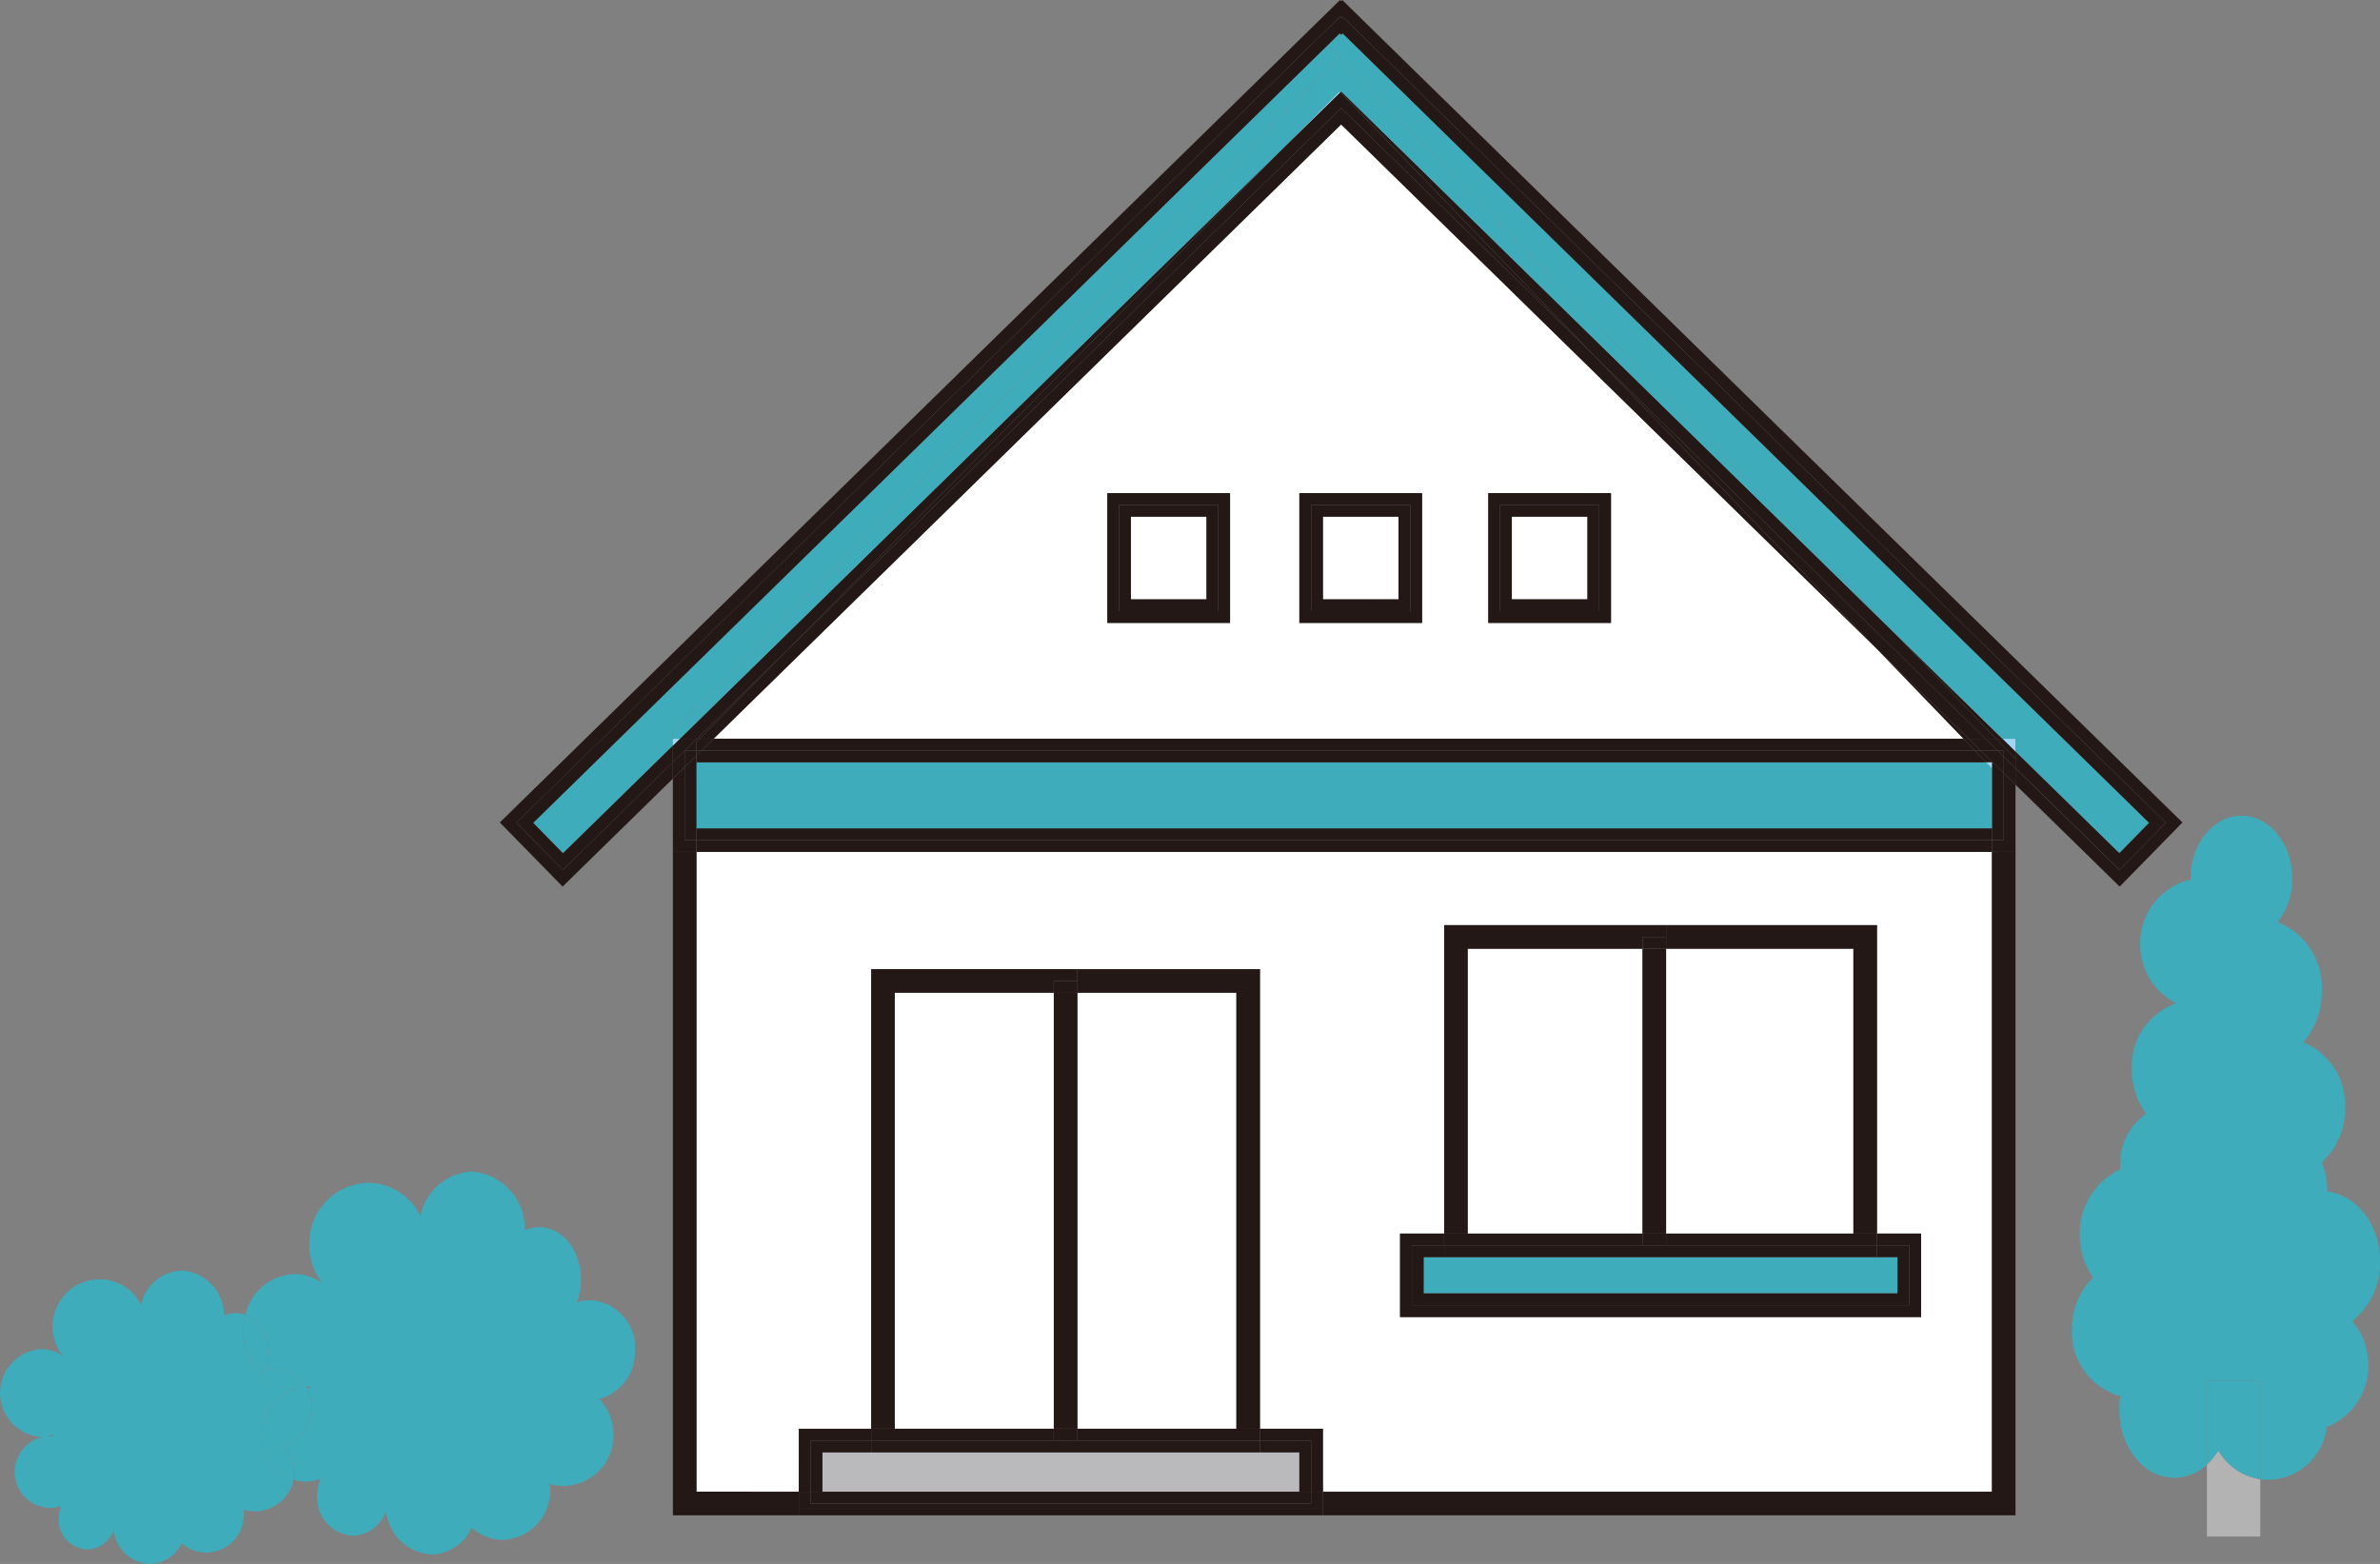
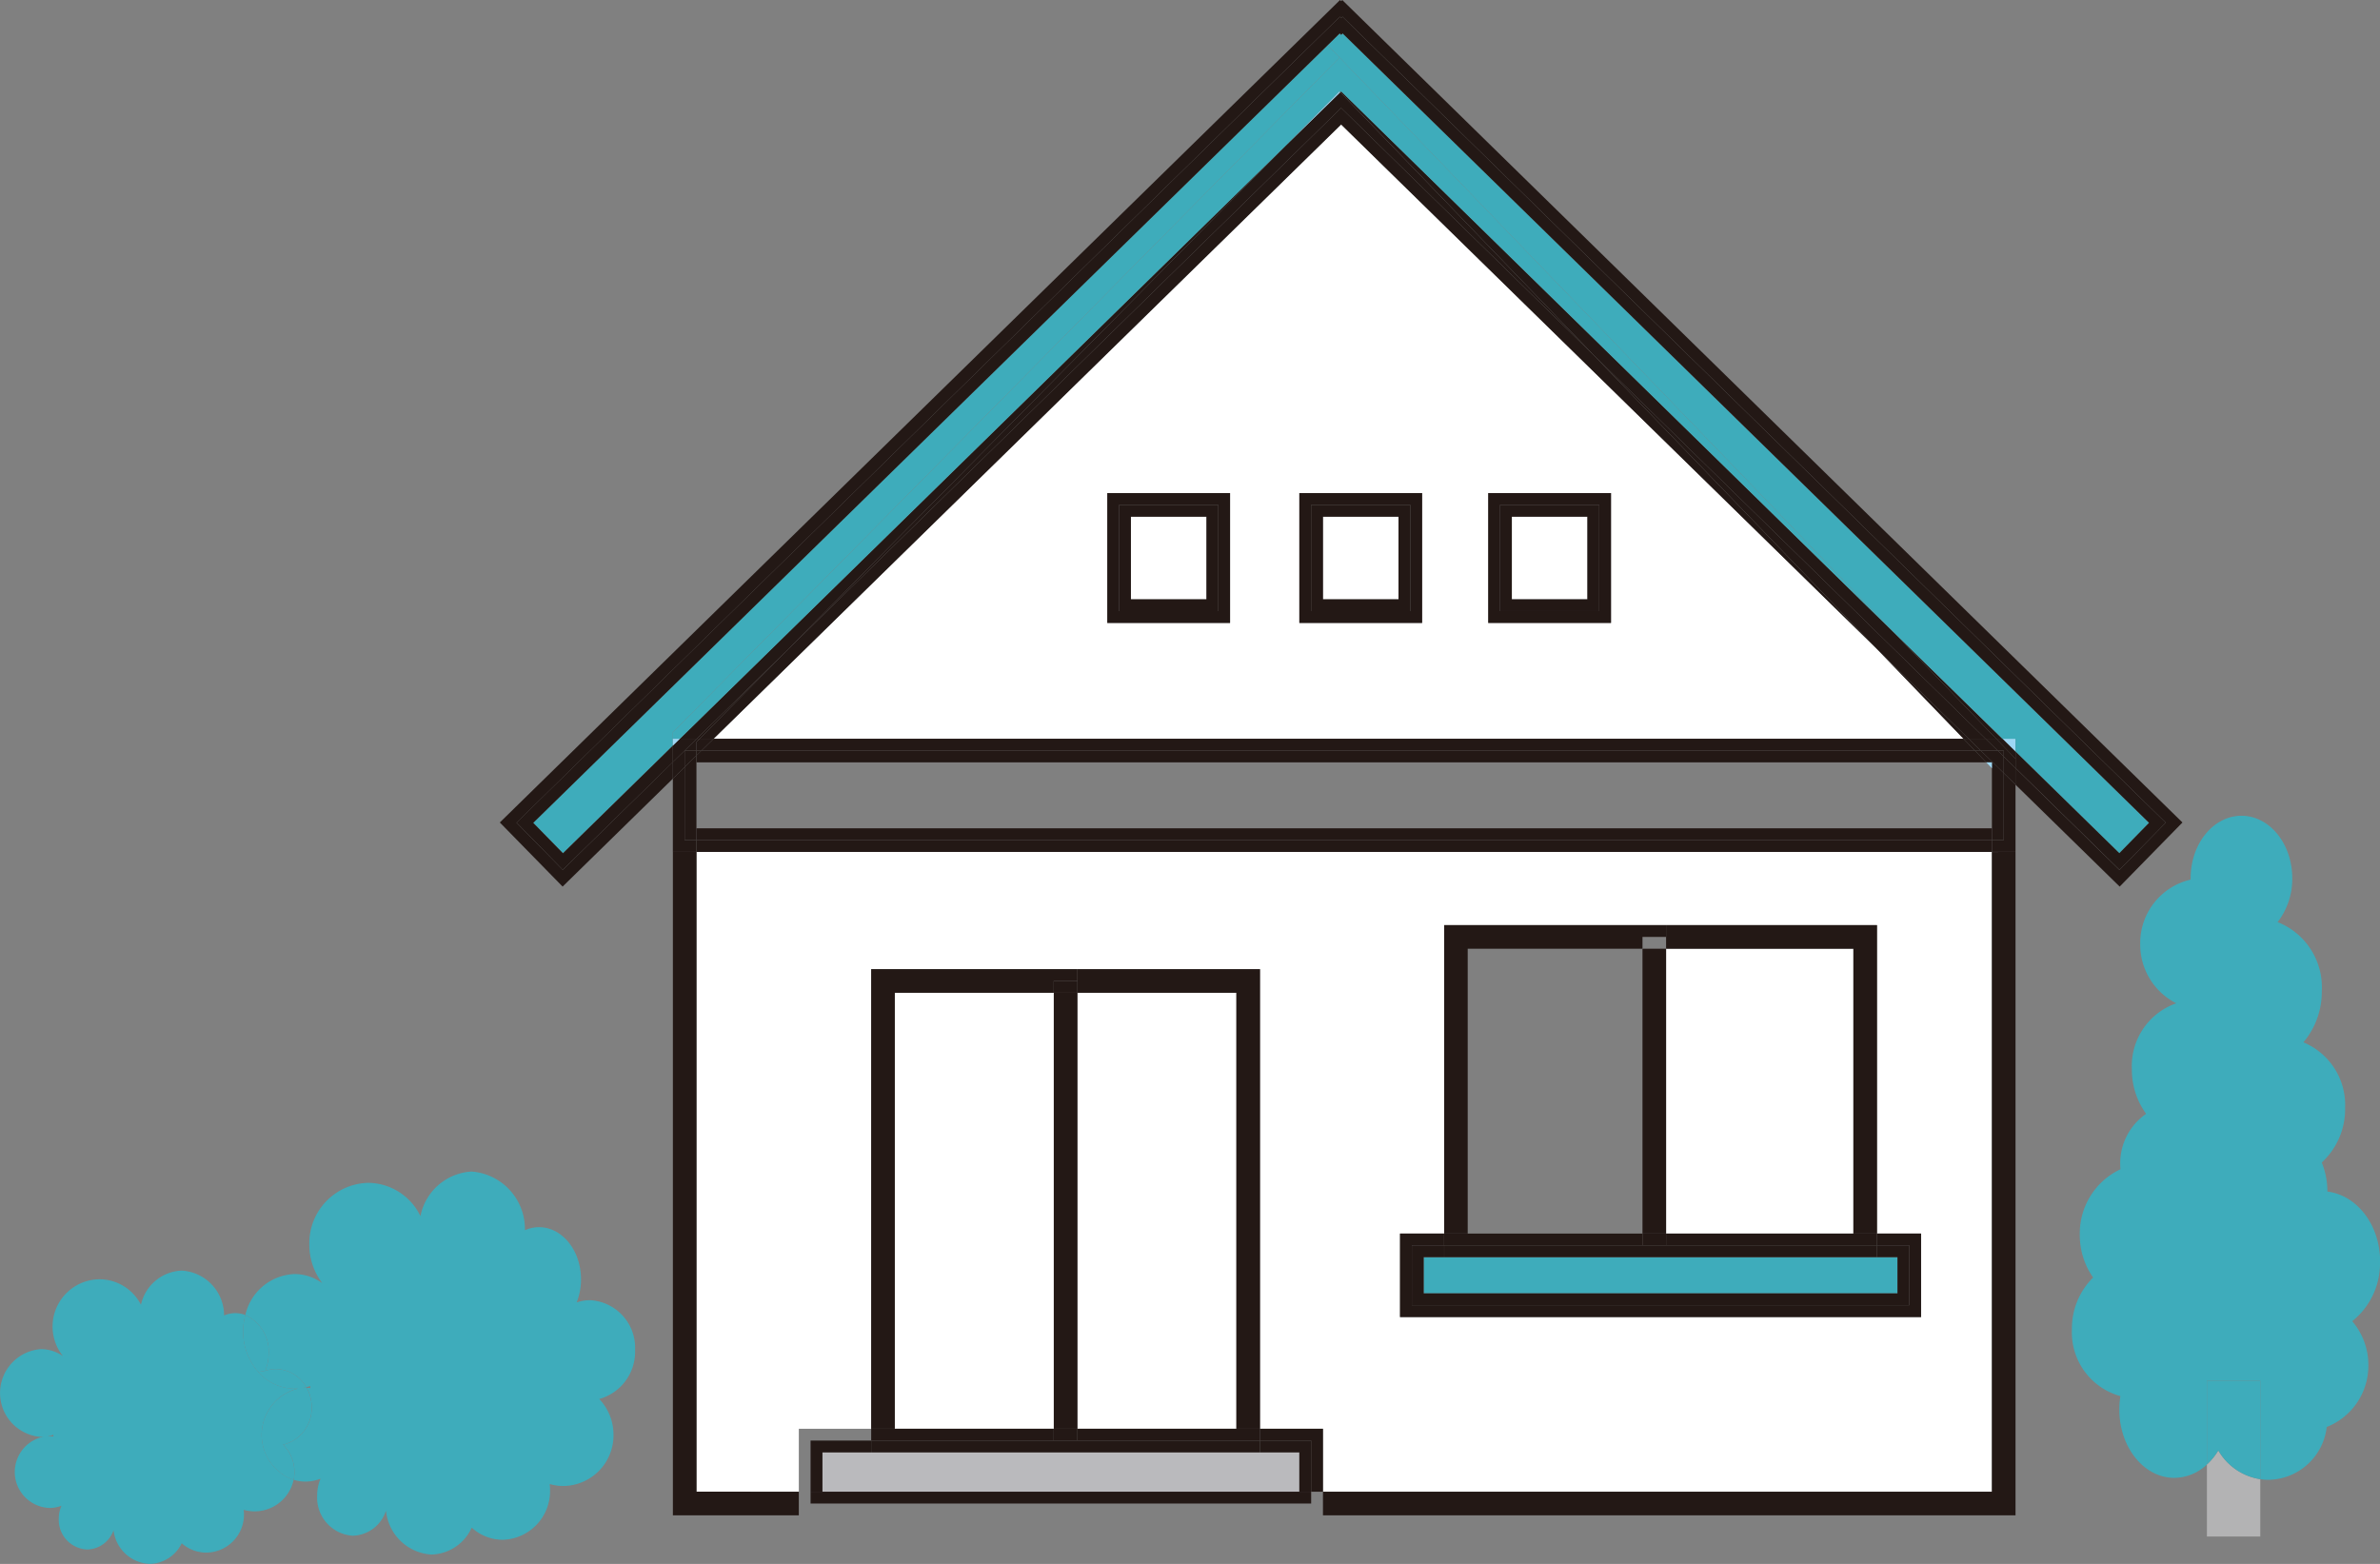
<svg xmlns="http://www.w3.org/2000/svg" id="グループ_368" data-name="グループ 368" width="164.428" height="108.059" viewBox="0 0 164.428 108.059">
  <rect x="0" y="0" width="164.428" height="108.059" fill="#808080" stroke="none" />
  <defs>
    <clipPath id="clip-path">
      <rect id="長方形_607" data-name="長方形 607" width="164.428" height="108.059" transform="translate(0 0)" fill="none" />
    </clipPath>
  </defs>
  <rect id="長方形_592" data-name="長方形 592" width="12.94" height="19.681" transform="translate(115.106 65.551)" fill="#fff" />
-   <rect id="長方形_593" data-name="長方形 593" width="12.071" height="19.681" transform="translate(101.404 65.551)" fill="#fff" />
  <rect id="長方形_594" data-name="長方形 594" width="10.983" height="30.123" transform="translate(74.435 68.594)" fill="#fff" />
  <rect id="長方形_595" data-name="長方形 595" width="10.985" height="30.123" transform="translate(61.819 68.594)" fill="#fff" />
  <path id="パス_2074" data-name="パス 2074" d="M137.617,58.863v44.205H91.4V98.717h-4.35V66.963H60.189V98.717h-5v4.351h-7.07V58.863ZM132.723,91V85.232h-3.047V63.919h-29.9V85.232H96.727V91Z" fill="#fff" />
  <path id="パス_2075" data-name="パス 2075" d="M135.654,51.044H49.3L92.656,8.6l37,36.226ZM111.3,34.068h-8.482V43.04H111.3Zm-13.049,0H89.769V43.04h8.482Zm-13.269,0H76.5V43.04h8.482Z" fill="#fff" />
  <g id="グループ_367" data-name="グループ 367">
    <g id="グループ_366" data-name="グループ 366" clip-path="url(#clip-path)">
      <path id="パス_2076" data-name="パス 2076" d="M164.428,87.166a5.117,5.117,0,0,1-1.918,4.12,4.649,4.649,0,0,1,1.114,3.032,4.554,4.554,0,0,1-2.878,4.278,4.112,4.112,0,0,1-4.022,3.649,3.8,3.8,0,0,1-.566-.042V95.4h-3.689v5.788a3.307,3.307,0,0,1-2.251.923c-2.1,0-3.8-2.116-3.8-4.724a5.942,5.942,0,0,1,.075-.925,4.567,4.567,0,0,1-3.351-4.607,4.963,4.963,0,0,1,1.464-3.586,5.135,5.135,0,0,1-.919-2.95,4.9,4.9,0,0,1,2.808-4.53c-.009-.117-.016-.236-.016-.357a4.157,4.157,0,0,1,1.792-3.474,5.168,5.168,0,0,1-.986-3.083,4.582,4.582,0,0,1,3.067-4.554,4.552,4.552,0,0,1-2.491-4.1,4.5,4.5,0,0,1,3.484-4.446c0-.031,0-.063,0-.094,0-2.383,1.573-4.317,3.512-4.317s3.509,1.934,3.509,4.317a4.858,4.858,0,0,1-1.011,3.03,4.838,4.838,0,0,1,3.052,4.749,5.407,5.407,0,0,1-1.272,3.558,4.686,4.686,0,0,1,2.883,4.528,5.017,5.017,0,0,1-1.613,3.775,5.272,5.272,0,0,1,.387,1.983l0,.026c2.048.247,3.644,2.314,3.644,4.828" fill="#3eacbb" />
      <path id="パス_2077" data-name="パス 2077" d="M156.158,102.2v3.964h-3.689v-4.975a4.47,4.47,0,0,0,.788-.972,4.056,4.056,0,0,0,2.9,1.983" fill="#b3b3b4" />
      <path id="パス_2078" data-name="パス 2078" d="M156.158,95.4v6.8a4.056,4.056,0,0,1-2.9-1.983,4.464,4.464,0,0,1-.788.971V95.4Z" fill="#3eacbb" />
      <path id="パス_2079" data-name="パス 2079" d="M139.247,58.863V104.7H91.4v-1.631h46.216v-44.2Z" fill="#231815" />
      <path id="パス_2080" data-name="パス 2080" d="M139.247,53.072v1.142l-.816-.8V52.273Z" fill="#231815" />
      <path id="パス_2081" data-name="パス 2081" d="M139.247,51.044v.886l-.9-.886Z" fill="#9dd7f4" />
      <path id="パス_2082" data-name="パス 2082" d="M138.343,51.044l.9.886v.494l-1.33-1.38Z" fill="#231815" />
      <path id="パス_2083" data-name="パス 2083" d="M139.247,52.424v.648l-.816-.8V51.86h-.421l-.832-.816h.738Z" fill="#231815" />
      <path id="パス_2084" data-name="パス 2084" d="M138.432,51.86v.412l-.422-.412Z" fill="#231815" />
      <path id="パス_2085" data-name="パス 2085" d="M139.247,54.214v4.649h-1.631v-.816h.815V53.415Z" fill="#231815" />
      <path id="パス_2086" data-name="パス 2086" d="M130.786,43.646l7.557,7.4h-.426Z" fill="#231815" />
      <path id="パス_2087" data-name="パス 2087" d="M138.432,53.414l-1.587-1.554h1.165l.422.412Z" fill="#231815" />
      <path id="パス_2088" data-name="パス 2088" d="M137.178,51.044l.832.816h-1.165l-.834-.816Z" fill="#231815" />
      <path id="パス_2089" data-name="パス 2089" d="M130.786,43.646l7.131,7.4h-.739L110.121,24.554,92.6,6.373l.061-.058Z" fill="#231815" />
      <path id="パス_2090" data-name="パス 2090" d="M137.616,52.676h-.391l-.786-.816h.406l1.587,1.555v4.632h-.816V52.676Z" fill="#231815" />
      <rect id="長方形_596" data-name="長方形 596" width="89.499" height="0.816" transform="translate(48.117 57.231)" fill="#231815" />
      <rect id="長方形_597" data-name="長方形 597" width="89.499" height="0.816" transform="translate(48.117 58.046)" fill="#231815" />
-       <path id="パス_2091" data-name="パス 2091" d="M137.616,53.081v4.15h-89.5V52.675h89.108Z" fill="#3eacbb" />
      <path id="パス_2092" data-name="パス 2092" d="M137.616,52.676v.406l-.391-.406Z" fill="#9dd7f4" />
      <path id="パス_2093" data-name="パス 2093" d="M136.439,51.86l.785.816H48.117V52.2l.35-.343Z" fill="#231815" />
      <path id="パス_2094" data-name="パス 2094" d="M137.178,51.044h-1.167l-6.353-6.219L110.121,24.554Z" fill="#231815" />
      <path id="パス_2095" data-name="パス 2095" d="M136.845,51.86h-.406l-.785-.816h.357Z" fill="#231815" />
      <path id="パス_2096" data-name="パス 2096" d="M136.439,51.86H48.467l.834-.816h86.353Z" fill="#231815" />
      <path id="パス_2097" data-name="パス 2097" d="M129.658,44.825l6.352,6.219h-.356Z" fill="#231815" />
      <path id="パス_2098" data-name="パス 2098" d="M131.091,86.863v2.5H98.358v-2.5h32.733Z" fill="#3eacbb" />
      <path id="パス_2099" data-name="パス 2099" d="M129.677,86.047v.816h-29.9v-.816h29.9Z" fill="#231815" />
      <path id="パス_2100" data-name="パス 2100" d="M129.677,85.232v.816H115.106v-.816h14.571Z" fill="#231815" />
      <path id="パス_2101" data-name="パス 2101" d="M129.677,63.919V85.232h-1.631V65.55h-12.94V63.919Z" fill="#231815" />
      <rect id="長方形_598" data-name="長方形 598" width="1.631" height="0.816" transform="translate(113.475 85.231)" fill="#231815" />
      <rect id="長方形_599" data-name="長方形 599" width="1.631" height="19.681" transform="translate(113.475 65.551)" fill="#231815" />
-       <rect id="長方形_600" data-name="長方形 600" width="1.631" height="0.816" transform="translate(113.475 64.734)" fill="#231815" />
      <path id="パス_2102" data-name="パス 2102" d="M113.475,85.232v.816h-13.7v-.816h13.7Z" fill="#231815" />
      <path id="パス_2103" data-name="パス 2103" d="M113.475,64.735v.816H101.4V85.232H99.773V63.919h15.333v.816Z" fill="#231815" />
      <rect id="長方形_601" data-name="長方形 601" width="5.22" height="5.709" transform="translate(104.449 35.7)" fill="#fff" />
      <path id="パス_2104" data-name="パス 2104" d="M109.669,35.7h-5.22v5.709h5.22Zm.816,6.524h-6.851v-7.34h6.851Z" fill="#231815" />
      <path id="パス_2105" data-name="パス 2105" d="M110.485,34.884h-6.851v7.34h6.851Zm.815,8.156h-8.482V34.068H111.3Z" fill="#231815" />
      <path id="パス_2106" data-name="パス 2106" d="M97.543,86.047h2.23v.816H98.359v2.5h32.733v-2.5h-1.415v-.816h2.23v4.134H97.543Z" fill="#231815" />
      <path id="パス_2107" data-name="パス 2107" d="M97.543,90.181h34.364V86.047h-2.23v-.816h3.046V91h-36V85.231h3.046v.816h-2.23Z" fill="#231815" />
      <rect id="長方形_602" data-name="長方形 602" width="5.22" height="5.709" transform="translate(91.4 35.7)" fill="#fff" />
      <path id="パス_2108" data-name="パス 2108" d="M92.758,2.307l55.714,54.547-2.053,2.1-7.172-7.021v-.886h-.9l-7.557-7.4L92.548,3.973l-.829-.848.834-.818.1.105Z" fill="#3eacbb" />
      <path id="パス_2109" data-name="パス 2109" d="M92.656,8.6,49.3,51.045h-.962l6.026-6.1L92.656,7.457l17.465,17.1,19.537,20.271Z" fill="#231815" />
      <path id="パス_2110" data-name="パス 2110" d="M92.656,7.457,54.365,44.944,88.811,10.081l3.784-3.708,17.526,18.181Z" fill="#231815" />
      <path id="パス_2111" data-name="パス 2111" d="M92.535,6.31l.061.063L88.811,10.08Z" fill="#9dd7f4" />
      <path id="パス_2112" data-name="パス 2112" d="M91.719,3.125l.829.848L46.722,50.359l-.236.238v.921l-7.592,7.433-2.055-2.1Z" fill="#3eacbb" />
      <path id="パス_2113" data-name="パス 2113" d="M96.62,35.7H91.4v5.709h5.22Zm.815,6.524H90.584v-7.34h6.851Z" fill="#231815" />
      <path id="パス_2114" data-name="パス 2114" d="M90.584,99.533H87.049v-.816H91.4v4.351h-.816Z" fill="#231815" />
      <path id="パス_2115" data-name="パス 2115" d="M97.435,34.884H90.584v7.34h6.851Zm.816,8.156H89.769V34.068h8.482Z" fill="#231815" />
      <path id="パス_2116" data-name="パス 2116" d="M89.769,100.348v2.719H56.819v-2.719h32.95Z" fill="#bababd" />
      <path id="パス_2117" data-name="パス 2117" d="M87.049,99.533h3.535v3.535h-.816v-2.719H87.049Z" fill="#231815" />
      <path id="パス_2118" data-name="パス 2118" d="M88.811,10.081,54.365,44.944l-6.231,6.1H46.971Z" fill="#231815" />
      <path id="パス_2119" data-name="パス 2119" d="M87.049,99.533v.816H60.188v-.816H87.049Z" fill="#231815" />
      <path id="パス_2120" data-name="パス 2120" d="M87.049,98.717v.816H74.435v-.816H87.049Z" fill="#231815" />
      <path id="パス_2121" data-name="パス 2121" d="M87.049,66.963V98.718H85.418V68.594H74.435V66.963Z" fill="#231815" />
      <rect id="長方形_603" data-name="長方形 603" width="5.22" height="5.709" transform="translate(78.131 35.7)" fill="#fff" />
      <path id="パス_2122" data-name="パス 2122" d="M83.351,35.7h-5.22v5.709h5.22Zm.816,6.524H77.316v-7.34h6.851Z" fill="#231815" />
      <path id="パス_2123" data-name="パス 2123" d="M84.167,34.884H77.316v7.34h6.851Zm.815,8.156H76.5V34.068h8.482Z" fill="#231815" />
      <rect id="長方形_604" data-name="長方形 604" width="1.631" height="0.816" transform="translate(72.805 98.717)" fill="#231815" />
      <rect id="長方形_605" data-name="長方形 605" width="1.631" height="30.123" transform="translate(72.805 68.594)" fill="#231815" />
      <rect id="長方形_606" data-name="長方形 606" width="1.631" height="0.816" transform="translate(72.805 67.778)" fill="#231815" />
      <path id="パス_2124" data-name="パス 2124" d="M72.8,98.717v.816H60.188v-.816H72.8Z" fill="#231815" />
      <path id="パス_2125" data-name="パス 2125" d="M72.8,67.778v.816H61.819V98.717H60.188V66.962H74.435v.816Z" fill="#231815" />
      <path id="パス_2126" data-name="パス 2126" d="M56,99.533h4.185v.816H56.819v2.719H56Z" fill="#231815" />
      <path id="パス_2127" data-name="パス 2127" d="M56.819,103.068H90.585v.816H56v-.816Z" fill="#231815" />
-       <path id="パス_2128" data-name="パス 2128" d="M56,103.883H90.584v-.816H91.4V104.7H55.187v-1.632H56Z" fill="#231815" />
-       <path id="パス_2129" data-name="パス 2129" d="M55.188,98.717h5v.816H56v3.535h-.816Z" fill="#231815" />
      <path id="パス_2130" data-name="パス 2130" d="M55.188,103.068V104.7h-8.7V58.863h1.631v44.2Z" fill="#231815" />
      <path id="パス_2131" data-name="パス 2131" d="M54.365,44.944l-6.026,6.1h-.205Z" fill="#231815" />
      <path id="パス_2132" data-name="パス 2132" d="M49.3,51.044l-.834.816h-.35v-.592l.222-.224Z" fill="#231815" />
      <path id="パス_2133" data-name="パス 2133" d="M48.467,51.86l-.35.343V51.86Z" fill="#231815" />
      <path id="パス_2134" data-name="パス 2134" d="M48.118,51.268v.592H47.3l.832-.816h.2Z" fill="#231815" />
      <path id="パス_2135" data-name="パス 2135" d="M48.118,57.231v.816H47.3V53l.816-.8v5.029Z" fill="#231815" />
      <path id="パス_2136" data-name="パス 2136" d="M47.3,51.86h.816V52.2L47.3,53Z" fill="#231815" />
      <path id="パス_2137" data-name="パス 2137" d="M47.3,58.047h.816v.816H46.486V53.8L47.3,53Z" fill="#231815" />
      <path id="パス_2138" data-name="パス 2138" d="M47.3,51.86V53l-.816.8V52.657Z" fill="#231815" />
      <path id="パス_2139" data-name="パス 2139" d="M47.3,51.86l-.816.8V51.518l.485-.474h1.163Z" fill="#231815" />
      <path id="パス_2140" data-name="パス 2140" d="M46.486,51.044h.485l-.485.473Z" fill="#9dd7f4" />
      <path id="パス_2141" data-name="パス 2141" d="M88.811,10.081,46.971,51.045h-.485V50.6l.236-.237L92.549,3.973l38.237,39.673L92.656,6.315l-.061.059-.06-.063Z" fill="#3eacbb" />
      <path id="パス_2142" data-name="パス 2142" d="M36.839,56.854l2.055,2.1,7.592-7.433v1.139L38.88,60.1l-3.195-3.263L92.567,1.154l.089.091.091-.091,56.879,55.688L146.431,60.1l-7.184-7.033V51.93l7.173,7.021,2.053-2.1L92.758,2.307l-.1.1-.1-.1-.834.818Z" fill="#231815" />
      <path id="パス_2143" data-name="パス 2143" d="M35.686,56.842,38.881,60.1l7.606-7.447V53.8l-7.618,7.457-4.337-4.43L92.58,0l.076.079L92.733,0,150.78,56.828l-4.337,4.43-7.2-7.045V53.072l7.184,7.032,3.2-3.262L92.747,1.153l-.091.091-.088-.091Z" fill="#231815" />
      <path id="パス_2144" data-name="パス 2144" d="M21.445,95.914c-.007-.051-.012-.1-.019-.149-.086.03-.174.058-.265.081a2.434,2.434,0,0,0-2.1-1.253,2.289,2.289,0,0,0-.738.121,3.223,3.223,0,0,0,.239-1.223A2.747,2.747,0,0,0,16.95,90.86a3.629,3.629,0,0,1,3.4-2.832,3.275,3.275,0,0,1,1.92.634,4.366,4.366,0,0,1-.9-2.673,4.169,4.169,0,0,1,4.068-4.262,4.05,4.05,0,0,1,3.61,2.3,3.814,3.814,0,0,1,3.539-3.08A3.981,3.981,0,0,1,36.266,85a2.431,2.431,0,0,1,.974-.21c1.6,0,2.9,1.611,2.9,3.6a4.286,4.286,0,0,1-.3,1.6,2.87,2.87,0,0,1,.929-.156,3.293,3.293,0,0,1,3.107,3.451A3.386,3.386,0,0,1,41.4,96.662a3.565,3.565,0,0,1,.985,2.47,3.5,3.5,0,0,1-3.467,3.54,3.383,3.383,0,0,1-.939-.135,3.849,3.849,0,0,1,.023.4,3.366,3.366,0,0,1-3.274,3.451,3.153,3.153,0,0,1-2.137-.841,3.152,3.152,0,0,1-2.778,1.862,3.358,3.358,0,0,1-3.145-3.034,2.489,2.489,0,0,1-2.289,1.734,2.633,2.633,0,0,1-2.467-2.771,2.994,2.994,0,0,1,.233-1.17,2.863,2.863,0,0,1-1.037.2,2.8,2.8,0,0,1-.816-.121,2.675,2.675,0,0,0-.729-2.426,2.6,2.6,0,0,0,1.973-2.589,2.789,2.789,0,0,0-.342-1.342,2.208,2.208,0,0,1,.256.021" fill="#3eacbb" />
      <path id="パス_2145" data-name="パス 2145" d="M21.189,95.893c-.03,0-.058,0-.086,0-.075,0-.149.007-.222.011.094-.016.187-.035.28-.056.009.017.019.031.028.047" fill="#3eacbb" />
      <path id="パス_2146" data-name="パス 2146" d="M20.287,102.25a3.293,3.293,0,0,1,.31-6.31c-.079,0-.163.011-.245.011a3.362,3.362,0,0,1-2.509-1.16l.48-.077a2.289,2.289,0,0,1,.738-.121,2.434,2.434,0,0,1,2.1,1.253c-.093.021-.187.04-.28.056.073,0,.147-.011.222-.011.028,0,.056,0,.086,0a2.789,2.789,0,0,1,.342,1.342,2.6,2.6,0,0,1-1.973,2.589,2.675,2.675,0,0,1,.729,2.426" fill="#3eacbb" />
      <path id="パス_2147" data-name="パス 2147" d="M18.323,94.714l-.48.077a4.189,4.189,0,0,1-1.042-2.8,4.275,4.275,0,0,1,.149-1.13,2.749,2.749,0,0,1,1.613,2.631,3.224,3.224,0,0,1-.24,1.223" fill="#3eacbb" />
      <path id="パス_2148" data-name="パス 2148" d="M3.244,99.244c.058-.005.116-.01.177-.01a2.5,2.5,0,0,1,.272.017c0-.038-.011-.075-.014-.112a2.578,2.578,0,0,1-.435.105m-.42.037a3.041,3.041,0,0,1,0-6.066,2.675,2.675,0,0,1,1.527.485,3.267,3.267,0,0,1,2.518-5.311,3.226,3.226,0,0,1,2.869,1.762,3.006,3.006,0,0,1,2.815-2.361,3.1,3.1,0,0,1,2.927,3.1,1.968,1.968,0,0,1,1.47-.034,4.269,4.269,0,0,0-.149,1.13,4.189,4.189,0,0,0,1.042,2.8,3.362,3.362,0,0,0,2.509,1.16c.082,0,.166-.007.245-.012a3.294,3.294,0,0,0-.31,6.311,2.759,2.759,0,0,1-3.451,2.074,2.654,2.654,0,0,1,.019.312,2.624,2.624,0,0,1-2.6,2.643,2.567,2.567,0,0,1-1.7-.644,2.514,2.514,0,0,1-2.211,1.424,2.627,2.627,0,0,1-2.5-2.323,1.974,1.974,0,0,1-1.819,1.328,2.048,2.048,0,0,1-1.965-2.123,2.246,2.246,0,0,1,.187-.9,2.324,2.324,0,0,1-.825.154,2.488,2.488,0,0,1-.387-4.929c-.07.007-.14.012-.21.012" fill="#3eacbb" />
    </g>
  </g>
</svg>